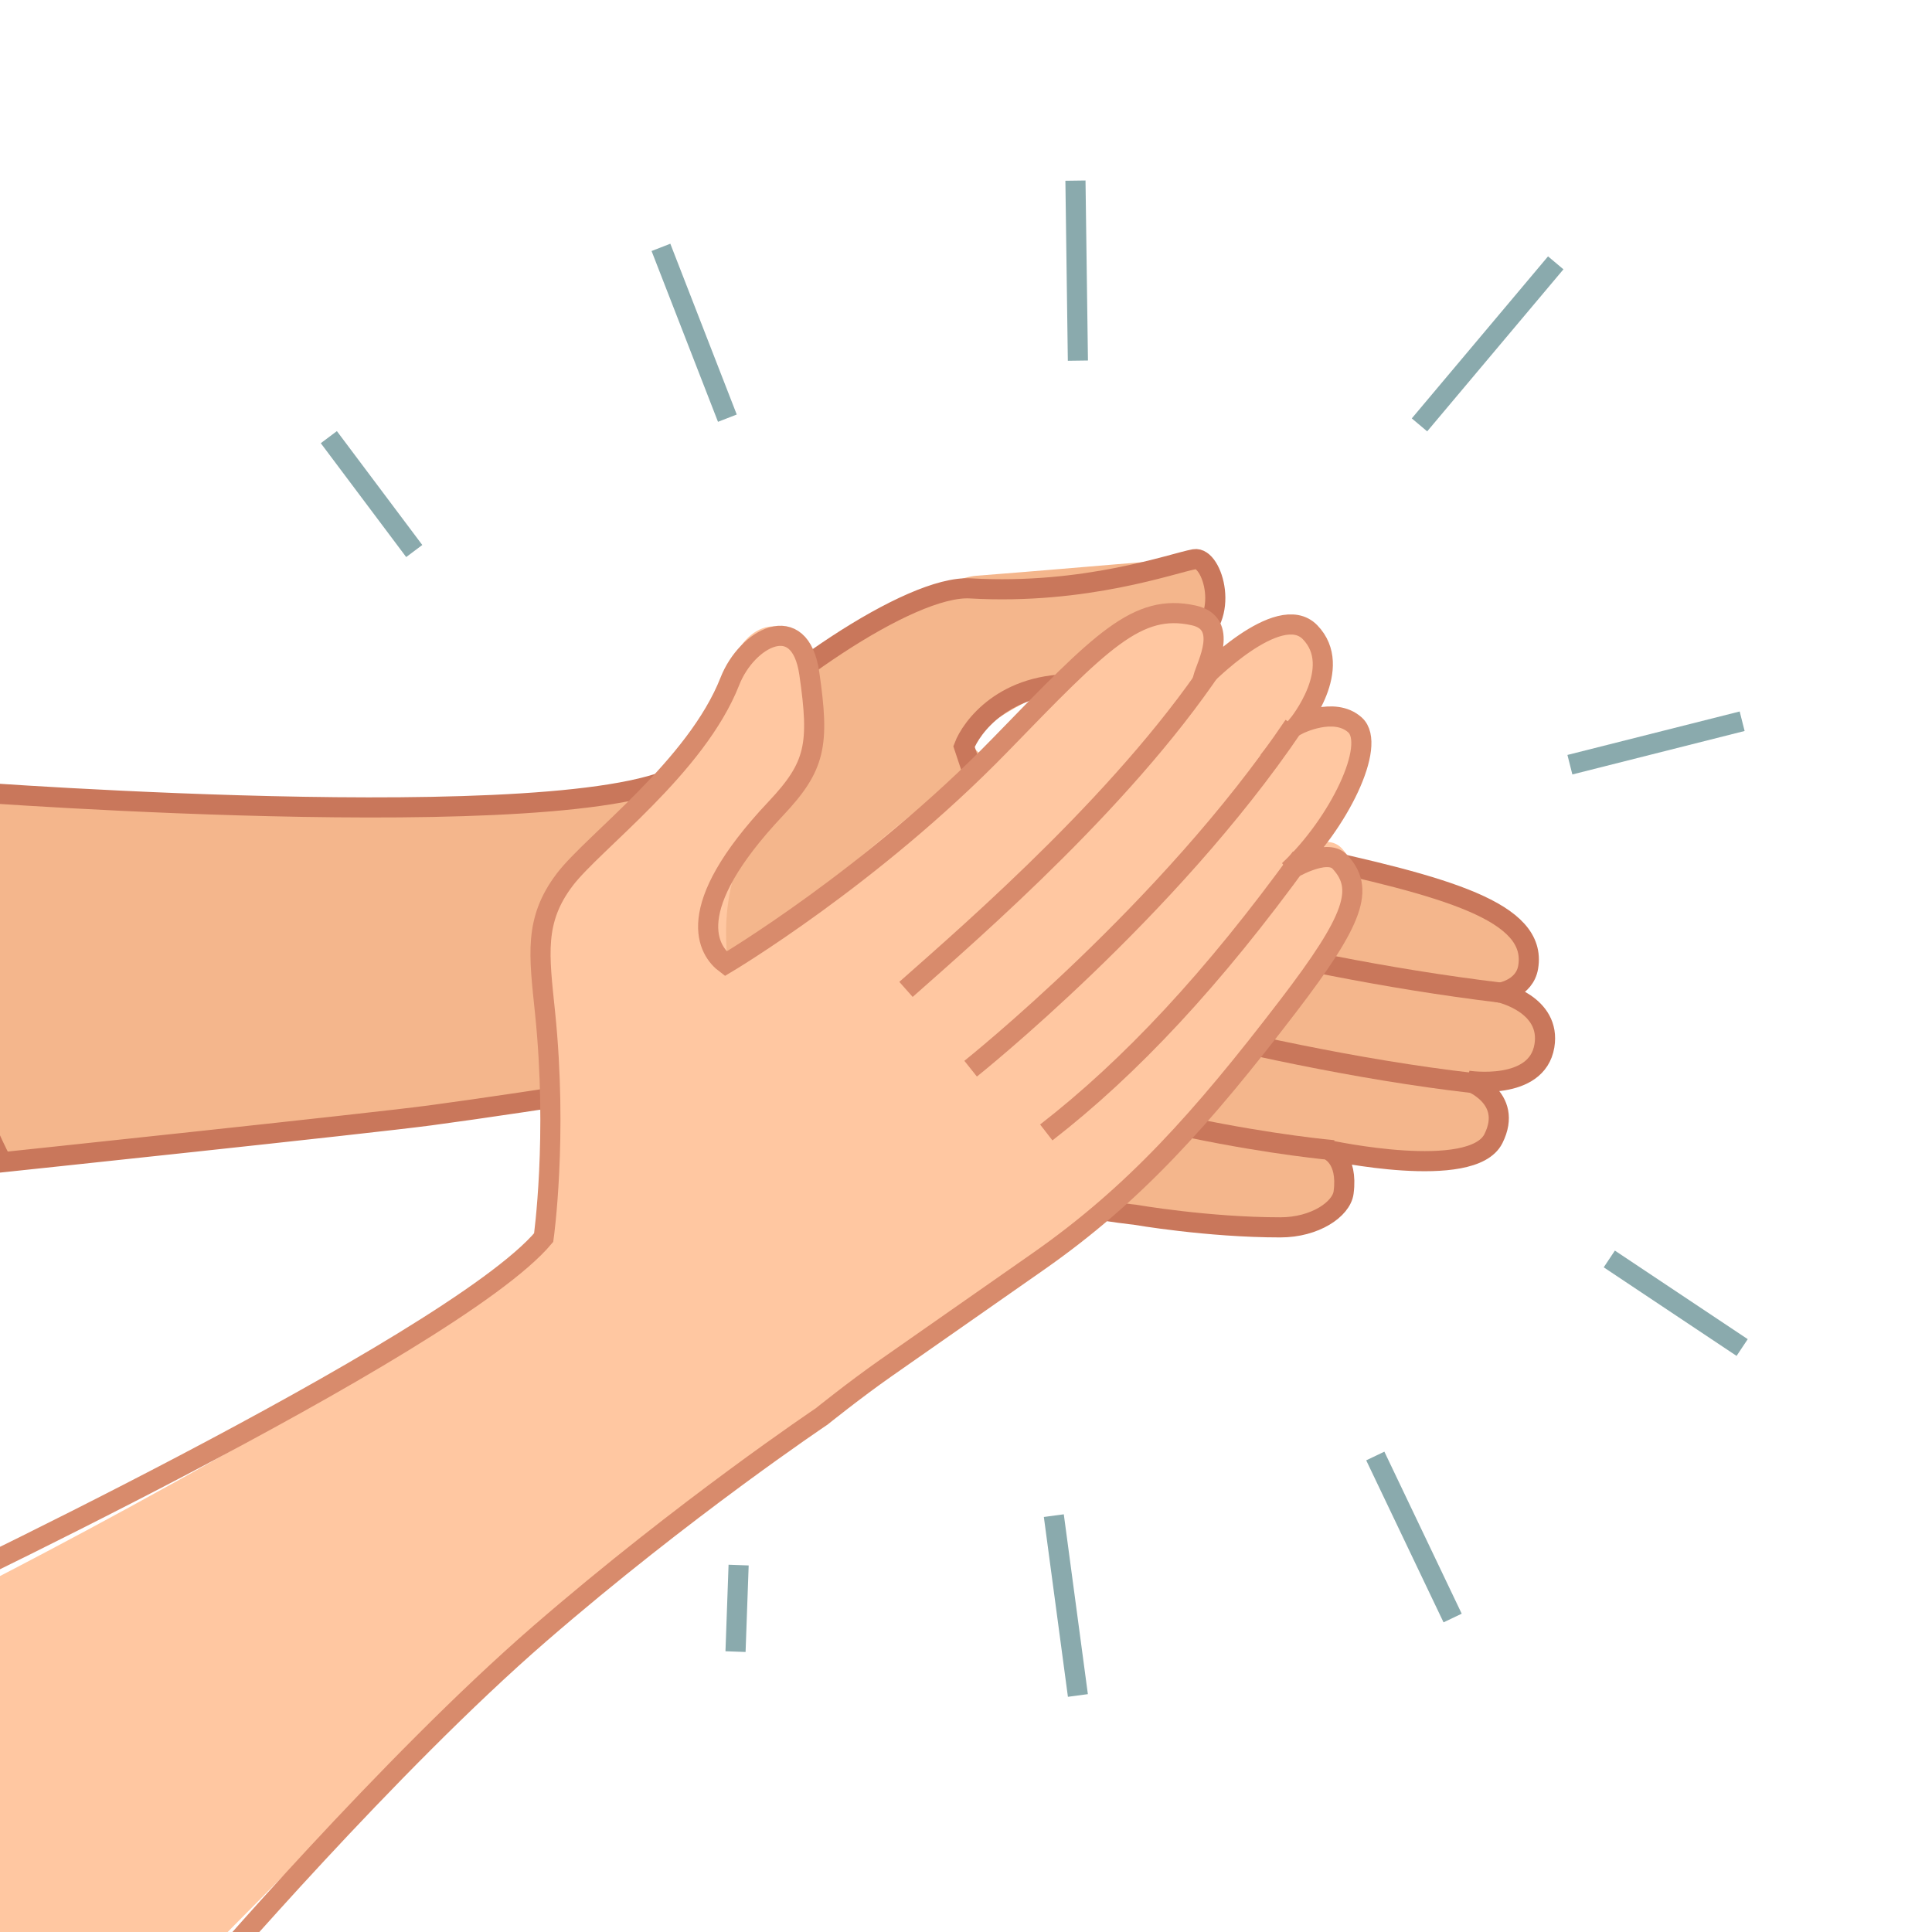
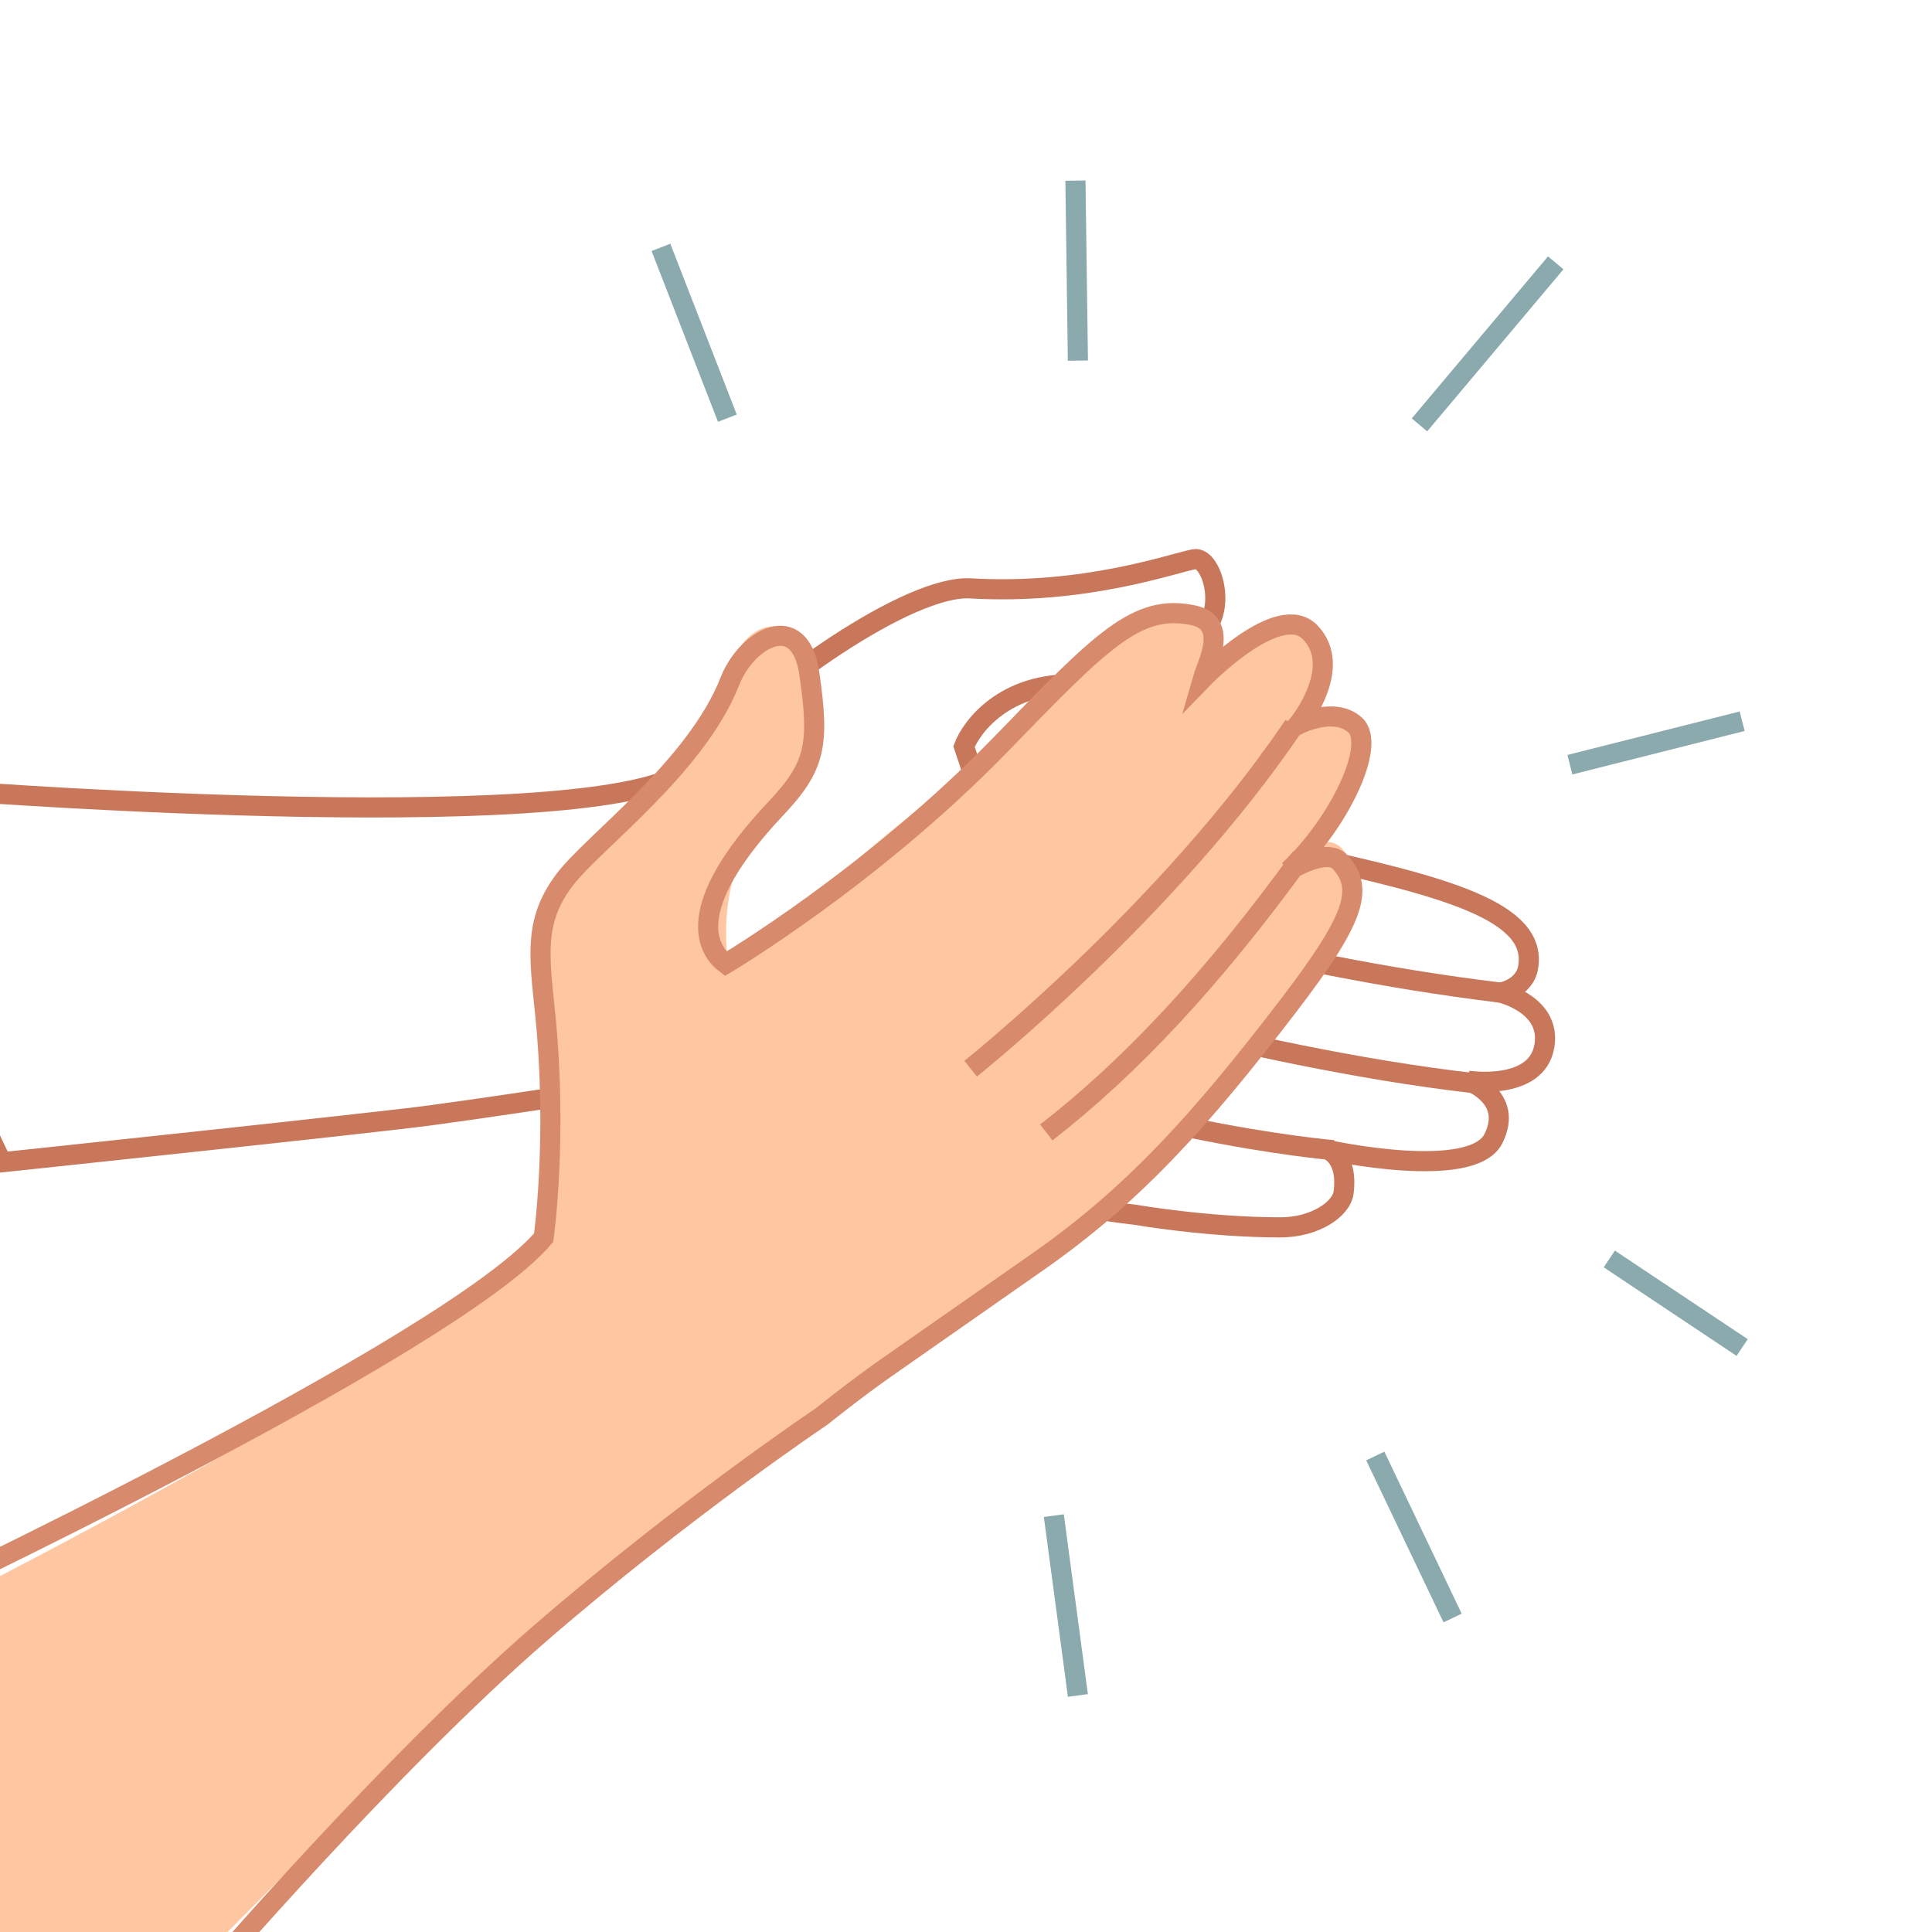
<svg xmlns="http://www.w3.org/2000/svg" version="1.1" id="clap" x="0px" y="0px" width="288px" height="288px" viewBox="0 0 288 288" enable-background="new 0 0 288 288" xml:space="preserve">
-   <line fill="none" stroke="#8AAAAD" stroke-width="3" stroke-miterlimit="10" x1="49.019" y1="65.166" x2="61.75" y2="82.14" />
  <line fill="none" stroke="#8AAAAD" stroke-width="3" stroke-miterlimit="10" x1="98.526" y1="36.875" x2="108.428" y2="62.336" />
  <line fill="none" stroke="#8AAAAD" stroke-width="3" stroke-miterlimit="10" x1="160.315" y1="26.926" x2="160.68" y2="53.76" />
  <line fill="none" stroke="#8AAAAD" stroke-width="3" stroke-miterlimit="10" x1="211.6" y1="63.336" x2="231.911" y2="39.182" />
  <line fill="none" stroke="#8AAAAD" stroke-width="3" stroke-miterlimit="10" x1="234.021" y1="113.992" x2="259.699" y2="107.513" />
  <line fill="none" stroke="#8AAAAD" stroke-width="3" stroke-miterlimit="10" x1="239.896" y1="187.672" x2="259.699" y2="200.875" />
  <line fill="none" stroke="#8AAAAD" stroke-width="3" stroke-miterlimit="10" x1="205.012" y1="217.043" x2="216.54" y2="241.196" />
  <line fill="none" stroke="#8AAAAD" stroke-width="3" stroke-miterlimit="10" x1="157.092" y1="225.934" x2="160.68" y2="252.742" />
-   <line fill="none" stroke="#8AAAAD" stroke-width="3" stroke-miterlimit="10" x1="110.104" y1="233.305" x2="109.643" y2="246.203" />
-   <path fill="#F4B68C" d="M148.42,114.744c1.037,0.345,23.591,8.806,45.524,13.529c22.457,4.837,35.239,7.602,33.858,15.894  c-0.538,3.232-4.145,3.801-4.145,3.801s7.6,1.727,6.562,7.945c-1.131,6.79-11.402,5.184-11.402,5.184s6.912,2.419,3.802,8.638  c-3.182,6.362-24.529,1.727-24.529,1.727s3.358,0.656,2.668,5.839c-0.329,2.47,0.096,5.218-10.27,5.563  c-13.829,0.459-22.802-1.729-22.802-1.729s-12.095-1.381-28.333-6.909c-10.965-3.732-29.712-14.856-29.712-14.856  s-30.059,4.836-45.606,6.909c-8.891,1.186-64.671,6.051-64.671,6.051C-14.455,146.071,0,118,0,118s83.826,7.428,96.553-1.056  c14.146-9.431,40.055-30.43,49.038-31.121c16.19-1.244,28.286-2.465,32.461-2.465c2.763,0,5.526,8.983-0.346,12.092  c0,0-7.602,5.874-16.931,6.564c-5.179,0.384-15.09,6.192-16.127,8.957L148.42,114.744z" />
  <path fill="none" stroke="#C9775B" stroke-width="3" stroke-miterlimit="10" d="M158.322,133.919c0,0,30.422,9.827,65.336,14.048" />
  <path fill="none" stroke="#C9775B" stroke-width="3" stroke-miterlimit="10" d="M146.534,145.235c0,0,38.665,12.259,72.977,16.205" />
  <path fill="none" stroke="#C9775B" stroke-width="3" stroke-miterlimit="10" d="M198.781,171.46c0,0-35.744-3.12-62.149-17.266" />
  <path fill="none" stroke="#C9775B" stroke-width="3" stroke-miterlimit="10" d="M144.648,114.115  c1.038,0.345,26.633,8.479,48.567,13.203c22.457,4.836,35.969,8.557,34.588,16.849c-0.538,3.232-4.145,3.801-4.145,3.801  s7.6,1.727,6.562,7.945c-1.131,6.79-11.402,5.184-11.402,5.184s6.912,2.419,3.802,8.638c-3.182,6.362-24.529,1.727-24.529,1.727  s2.887,1.128,2.196,6.31c-0.329,2.471-4.243,5.188-9.43,5.188c-10.855,0-21.69-1.887-21.69-1.887s-13.574-1.317-29.812-6.846  c-10.965-3.732-29.712-14.856-29.712-14.856s-30.059,4.836-45.606,6.909c-8.891,1.186-63.744,6.979-63.744,6.979  C-13.528,146.999-5,118-5,118s97.779,7.354,108.154-3.885c11.316-12.26,32.499-26.923,41.494-26.405  c17.215,0.99,30.177-3.772,33.404-4.352c2.719-0.488,5.526,8.983-0.346,12.092c0,0-7.585,6.964-16.931,6.564  c-11.098-0.474-16.034,6.506-17.071,9.271L144.648,114.115z" />
  <path fill="#FFC7A1" d="M122.475,211.153c0,0-20.495,13.735-41.986,32.351c-22.477,19.469-50.701,48.759-50.701,48.759L-3,291l-1-54  c0,0,71.304-36.209,85.043-52.512c0,0,2.116-14.959,0.208-33.535c-0.882-8.589-1.685-13.748,2.943-19.836  c4.255-5.6,20.119-19.937,25.139-32.727c2.508-6.387,9.912-7.652,11.312,2.014c1.542,10.645-0.056,12.101-5.44,18.916  c-9.147,11.579-6.713,22.854-6.586,25.612c0,0,22.111-19.871,30.387-25.928c17.638-12.91,31.031-32.108,38.438-27.714  c3.246,1.925,5.366,3.833,4.763,5.936c0,0,8.83-8.861,13.485-4.079c5.152,5.293-2.814,14.993-2.814,14.993s5.998-2.874,9.111-0.074  c3.292,2.959-0.175,11.414-7.572,18.321c0,0,3.612-2.074,5.614,0.087c3.691,3.978,1.976,10.464-8.031,23.527  c-12.898,16.84-22.9,28.016-37.167,38.004c0,0-18.029,12.598-22.758,15.909C127.32,207.244,122.475,211.153,122.475,211.153z" />
-   <path fill="none" stroke="#D88B6C" stroke-width="3" stroke-miterlimit="10" d="M135.055,147.487  c10.114-8.956,33.855-29.467,47.152-50.263" />
  <path fill="none" stroke="#D88B6C" stroke-width="3" stroke-miterlimit="10" d="M144.69,159.308c0,0,29.54-23.53,48.188-51.169" />
  <path fill="none" stroke="#D88B6C" stroke-width="3" stroke-miterlimit="10" d="M155.965,168.812  c12.521-9.709,24.902-22.937,37.995-41.018" />
  <path fill="none" stroke="#D88B6C" stroke-width="3" stroke-miterlimit="10" d="M122.475,211.153c0,0-20.495,13.735-41.986,32.351  c-22.477,19.469-49.767,51.245-49.767,51.245l-38.068,1.292L-16,240c0,0,83.304-39.209,97.043-55.512c0,0,2.116-14.959,0.208-33.535  c-0.882-8.589-1.685-13.748,2.943-19.836c4.255-5.6,19.596-16.785,24.617-29.576c2.508-6.387,10.435-10.804,11.834-1.138  c1.542,10.645,0.949,13.82-5.015,20.147c-14.248,15.116-9.963,21.227-7.448,23.113c0,0,21.793-12.924,40.98-32.676  c15-15.442,20.341-21.108,28.779-19.251c5.317,1.171,1.994,7.268,1.389,9.371c0,0,11.298-11.649,15.954-6.867  c5.15,5.293-1.76,13.761-1.76,13.761s5.35-2.737,8.463,0.063c3.292,2.959-2.457,14.792-9.854,21.7c0,0,5.595-3.455,7.598-1.293  c3.688,3.978,2.273,8.466-7.733,21.529c-12.898,16.84-22.9,28.016-37.167,38.004c0,0-18.029,12.598-22.758,15.909  C127.32,207.244,122.475,211.153,122.475,211.153z" />
</svg>